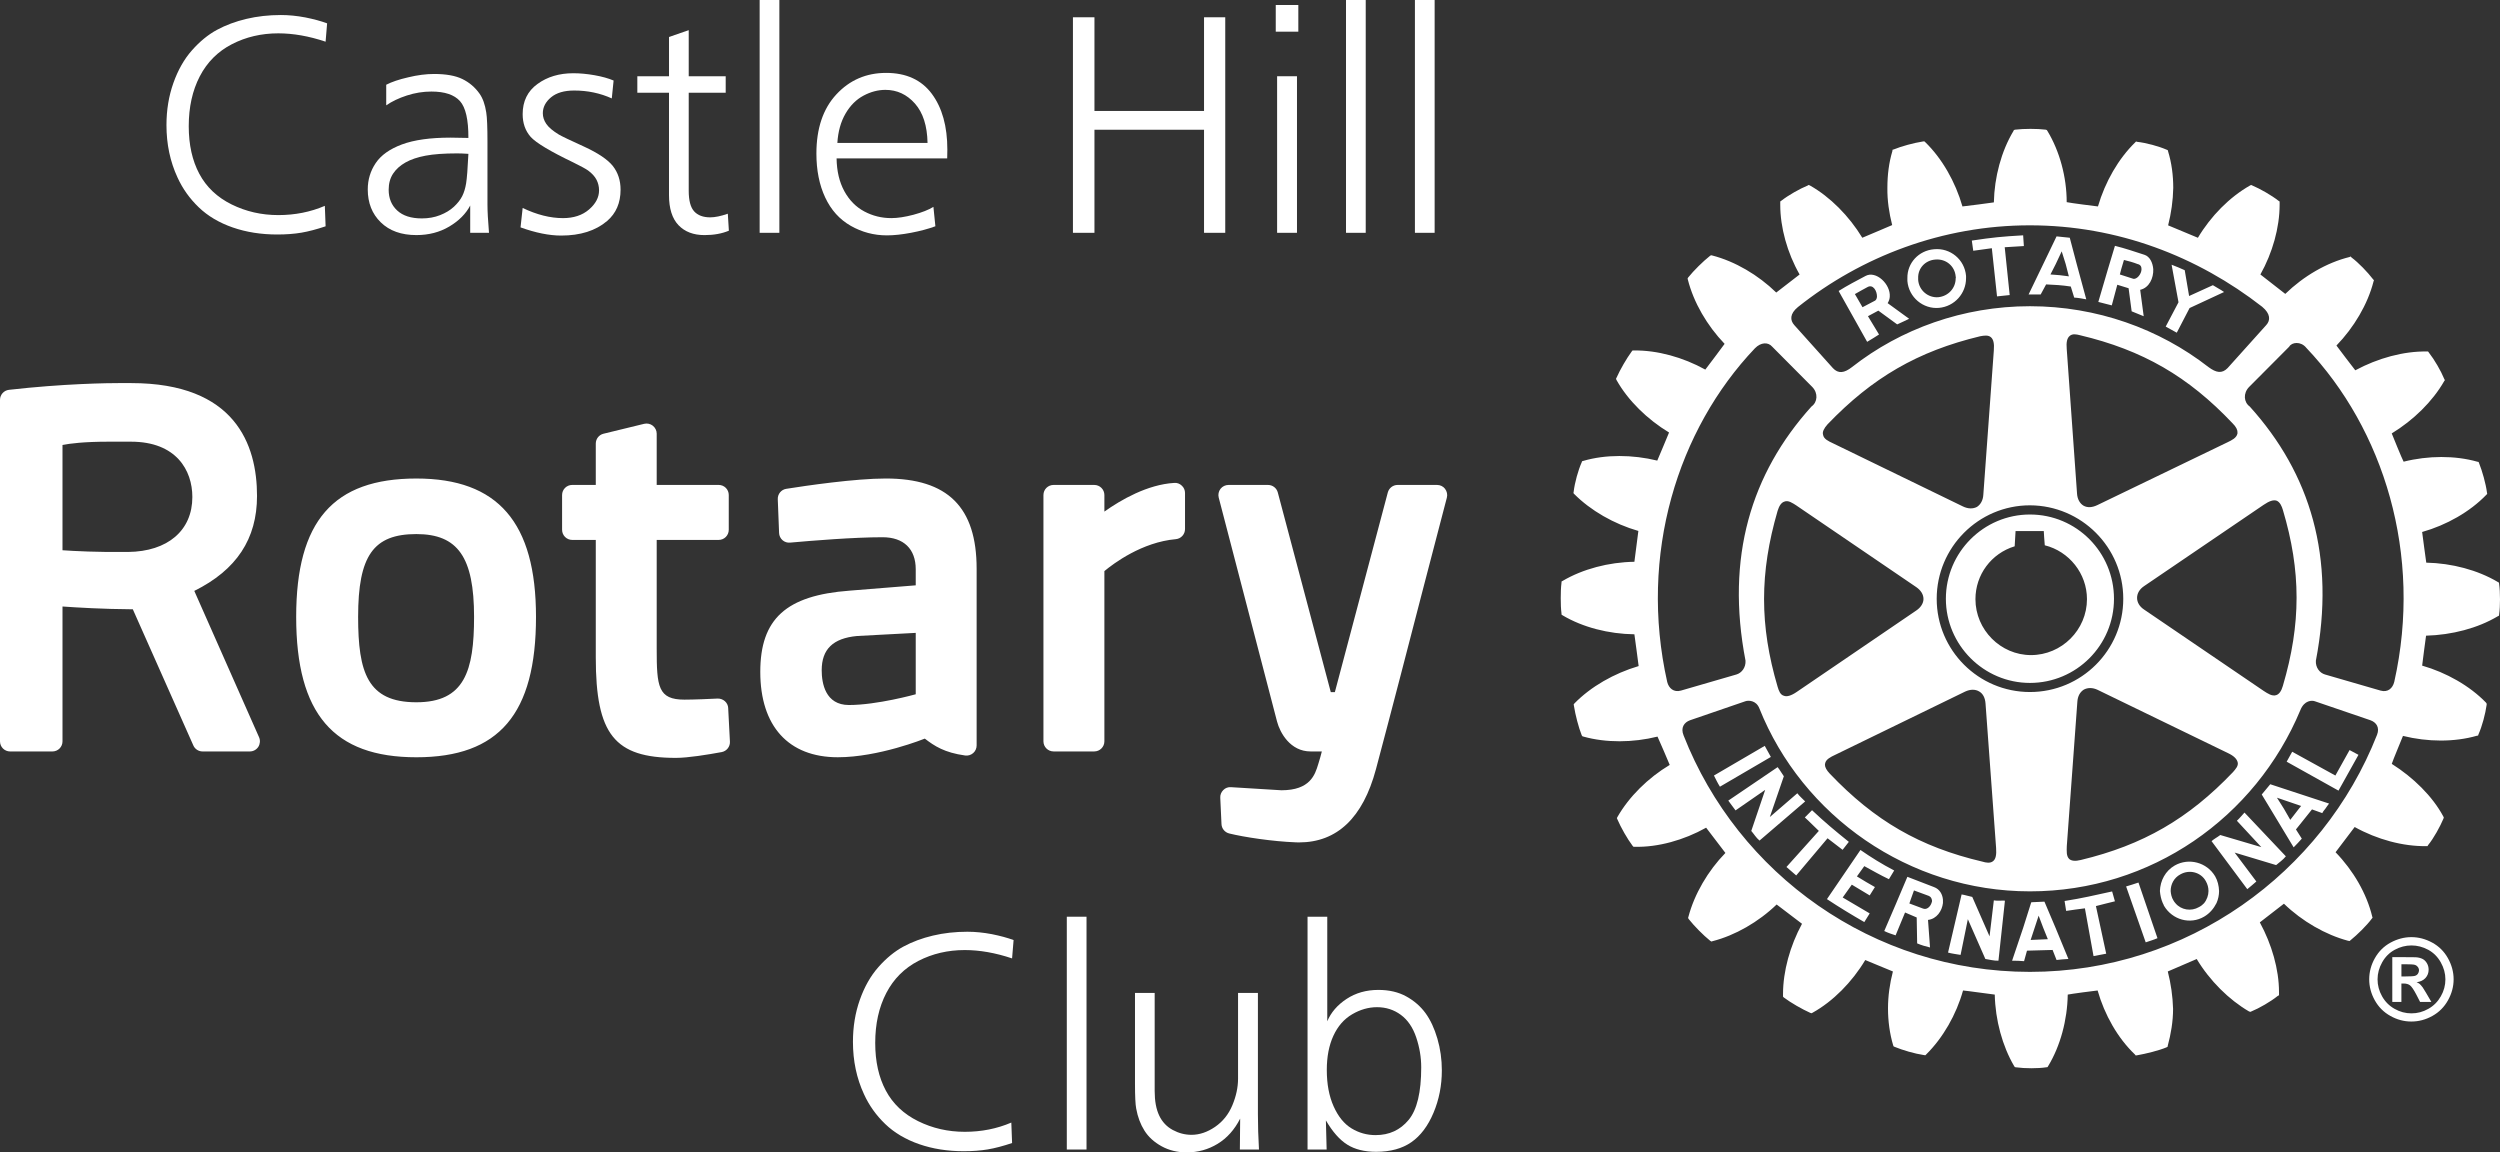
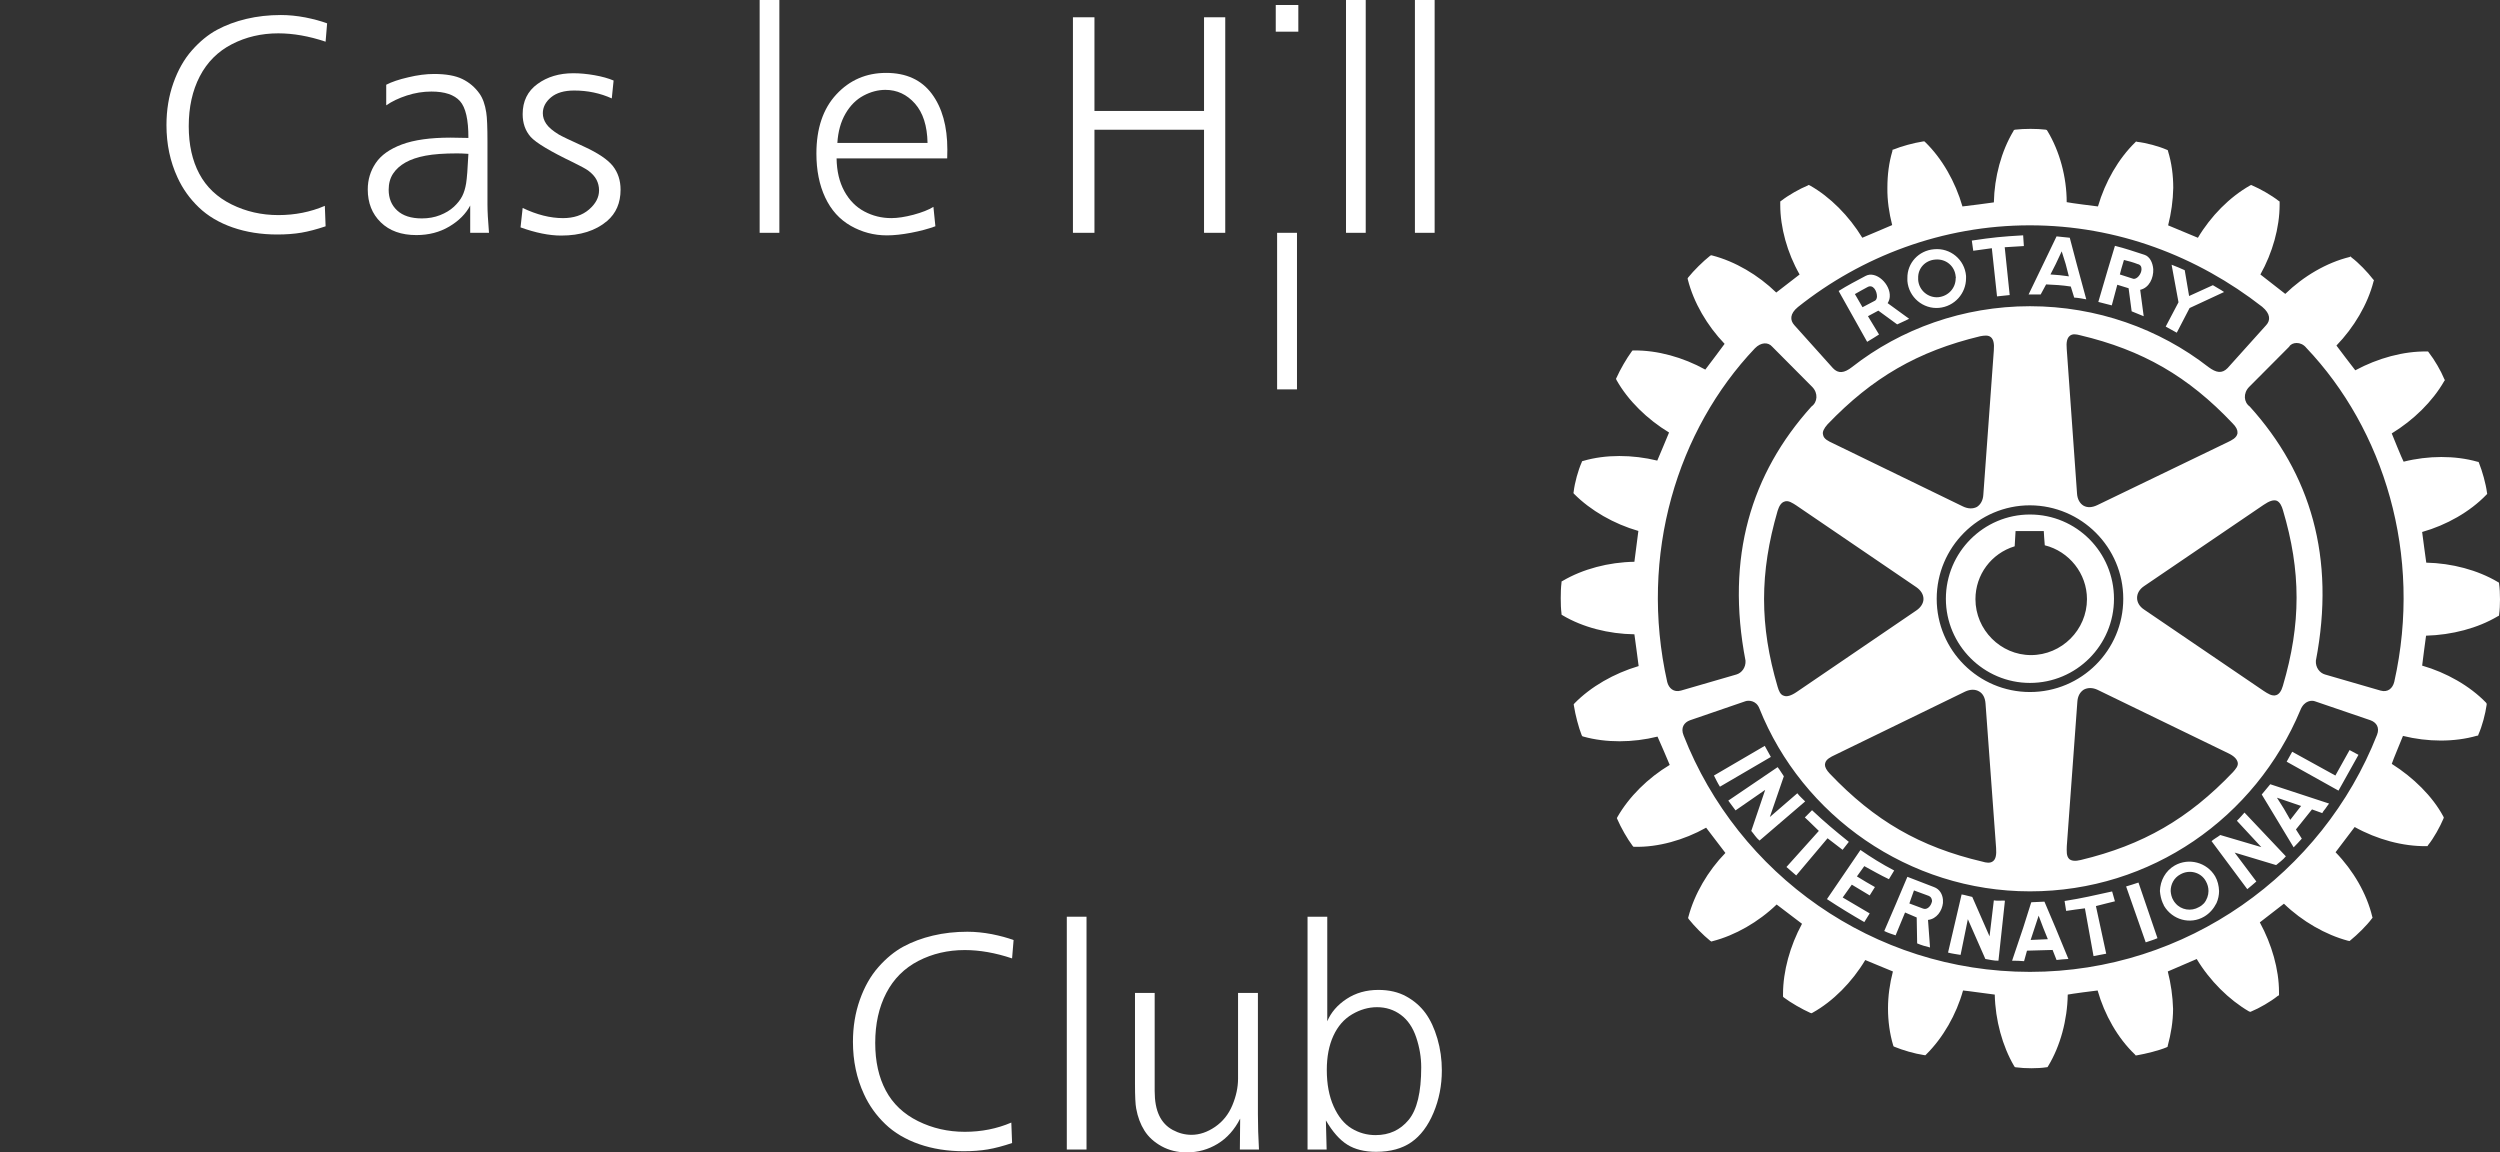
<svg xmlns="http://www.w3.org/2000/svg" id="uuid-1dd879d7-c3af-4eb0-bbff-5d75dc6910fc" data-name="Layer_2" viewBox="0 0 165.103 76.106">
  <rect x="0" y="0" width="165.103" height="76.106" fill="#333333" stroke="none" />
  <defs>
    <style>
      .uuid-2acd3bfa-4a60-49a5-a6e7-ff8629b3dff5 {
        fill: #fff;
      }
    </style>
  </defs>
  <g id="uuid-95d63a90-1e9f-4cdd-b4d1-18007fbc2311" data-name="Layer_1">
    <g>
      <path class="uuid-2acd3bfa-4a60-49a5-a6e7-ff8629b3dff5" d="M21.603,1.541l-.1,1.212c-1.095-.367-2.136-.551-3.123-.551-1.115,0-2.136.238-3.063.716s-1.635,1.185-2.122,2.122-.73,2.037-.73,3.298c0,1.222.233,2.27.7,3.144s1.177,1.546,2.127,2.017c.951.471,1.98.706,3.089.706,1.101,0,2.125-.204,3.072-.61l.051,1.351c-.595.2-1.128.341-1.602.421-.475.08-1.005.12-1.592.12-1.068,0-2.049-.155-2.943-.466s-1.642-.754-2.242-1.331-1.067-1.232-1.401-1.967c-.487-1.048-.73-2.202-.73-3.464,0-.987.151-1.912.455-2.772s.714-1.583,1.231-2.167,1.066-1.032,1.646-1.347c.581-.313,1.229-.556,1.947-.726.717-.17,1.477-.255,2.277-.255.521,0,1.061.054,1.621.16.561.113,1.038.243,1.432.39Z" />
      <path class="uuid-2acd3bfa-4a60-49a5-a6e7-ff8629b3dff5" d="M32.295,15.375h-1.242v-1.802c-.286.547-.747,1.01-1.381,1.387s-1.358.565-2.172.565c-.995,0-1.778-.28-2.353-.841s-.86-1.285-.86-2.173c0-.641.175-1.221.525-1.741.35-.521.927-.931,1.731-1.231.804-.3,1.877-.45,3.218-.45.193,0,.584.007,1.172.021.006-1.201-.179-2.013-.556-2.433-.378-.421-1.007-.631-1.888-.631-.547,0-1.087.087-1.621.261-.534.173-.987.39-1.361.65v-1.361c.36-.187.844-.351,1.451-.49.607-.147,1.178-.221,1.712-.221.787,0,1.409.112,1.867.335.457.224.832.543,1.126.956.22.308.37.725.45,1.252.054.326.08.974.08,1.941v4.154c0,.42.033,1.037.101,1.852ZM30.933,10.16c-.301-.021-.548-.03-.741-.03-.86,0-1.555.05-2.082.15-.534.1-.978.25-1.331.45-.354.2-.628.447-.821.74-.193.294-.29.647-.29,1.062,0,.567.188,1.024.565,1.371.377.348.919.521,1.627.521.434,0,.834-.071,1.201-.215.366-.144.672-.329.916-.556.243-.227.425-.459.545-.695.12-.237.207-.521.261-.852.053-.33.104-.979.15-1.946Z" />
      <path class="uuid-2acd3bfa-4a60-49a5-a6e7-ff8629b3dff5" d="M34.377,15.015l.14-1.281c.935.447,1.821.671,2.663.671.707,0,1.281-.19,1.721-.57.441-.381.661-.801.661-1.262,0-.254-.057-.488-.17-.706-.114-.217-.297-.418-.551-.605-.146-.106-.471-.283-.971-.53-1.528-.734-2.47-1.298-2.823-1.691-.354-.4-.53-.901-.53-1.502,0-.854.325-1.518.976-1.992.651-.474,1.44-.71,2.367-.71.441,0,.908.043,1.402.13.493.087.914.204,1.261.351l-.12,1.181c-.768-.347-1.595-.521-2.482-.521-.66,0-1.171.15-1.531.45-.36.301-.541.651-.541,1.052,0,.247.077.482.23.705.153.224.427.456.82.696.188.113.744.38,1.672.801.928.427,1.562.854,1.902,1.281.34.434.51.954.51,1.562,0,.874-.297,1.564-.891,2.071-.754.641-1.765.961-3.033.961-.787,0-1.682-.18-2.682-.54Z" />
-       <path class="uuid-2acd3bfa-4a60-49a5-a6e7-ff8629b3dff5" d="M44.182,6.126h-2.092v-1.091h2.092v-2.593l1.302-.45v3.043h2.442v1.091h-2.442v6.477c0,.641.12,1.093.36,1.356s.594.395,1.061.395c.313,0,.701-.08,1.161-.24l.07,1.121c-.461.194-.998.291-1.611.291-.728,0-1.3-.219-1.717-.656-.417-.437-.626-1.099-.626-1.986v-6.757Z" />
      <path class="uuid-2acd3bfa-4a60-49a5-a6e7-ff8629b3dff5" d="M50.168,15.375V0h1.302v15.375h-1.302Z" />
      <path class="uuid-2acd3bfa-4a60-49a5-a6e7-ff8629b3dff5" d="M62.556,10.46h-7.307c.013.841.183,1.562.51,2.162s.768,1.048,1.321,1.342,1.147.44,1.782.44c.413,0,.9-.073,1.461-.221.567-.153,1.008-.326,1.321-.521l.13,1.281c-.474.174-1.011.317-1.611.431s-1.131.17-1.592.17c-.854,0-1.649-.21-2.387-.631-.737-.42-1.3-1.044-1.687-1.871-.388-.827-.581-1.795-.581-2.903,0-1.654.438-2.956,1.316-3.903s1.974-1.422,3.288-1.422c1.328,0,2.334.461,3.019,1.382.684.921,1.025,2.148,1.025,3.684,0,.134-.003.327-.01.58ZM55.3,9.439h5.956c-.021-1.128-.298-1.994-.831-2.598-.534-.604-1.185-.906-1.952-.906-.487,0-.97.127-1.446.381-.478.254-.873.648-1.187,1.186-.313.538-.494,1.184-.54,1.938Z" />
      <path class="uuid-2acd3bfa-4a60-49a5-a6e7-ff8629b3dff5" d="M79.516,1.141h1.401v14.234h-1.401v-6.807h-7.237v6.807h-1.421V1.141h1.421v6.187h7.237V1.141Z" />
-       <path class="uuid-2acd3bfa-4a60-49a5-a6e7-ff8629b3dff5" d="M84.252,2.092V.33h1.491v1.762h-1.491ZM84.342,15.375V5.035h1.312v10.34h-1.312Z" />
+       <path class="uuid-2acd3bfa-4a60-49a5-a6e7-ff8629b3dff5" d="M84.252,2.092V.33h1.491v1.762h-1.491ZM84.342,15.375h1.312v10.34h-1.312Z" />
      <path class="uuid-2acd3bfa-4a60-49a5-a6e7-ff8629b3dff5" d="M88.892,15.375V0h1.302v15.375h-1.302Z" />
      <path class="uuid-2acd3bfa-4a60-49a5-a6e7-ff8629b3dff5" d="M93.443,15.375V0h1.302v15.375h-1.302Z" />
      <path class="uuid-2acd3bfa-4a60-49a5-a6e7-ff8629b3dff5" d="M66.939,62.082l-.1,1.212c-1.095-.367-2.136-.551-3.123-.551-1.115,0-2.136.238-3.063.716s-1.635,1.185-2.122,2.122-.73,2.037-.73,3.298c0,1.222.233,2.27.7,3.144s1.177,1.546,2.127,2.017c.951.471,1.98.706,3.089.706,1.101,0,2.125-.204,3.072-.61l.051,1.351c-.595.2-1.128.341-1.602.421-.475.08-1.005.12-1.592.12-1.068,0-2.049-.155-2.943-.466s-1.642-.754-2.242-1.331-1.067-1.232-1.401-1.967c-.487-1.048-.73-2.202-.73-3.464,0-.987.151-1.912.455-2.772s.714-1.583,1.231-2.167,1.066-1.032,1.646-1.347c.581-.313,1.229-.556,1.947-.726.717-.17,1.477-.255,2.277-.255.521,0,1.061.054,1.621.16.561.113,1.038.243,1.432.39Z" />
      <path class="uuid-2acd3bfa-4a60-49a5-a6e7-ff8629b3dff5" d="M70.453,75.916v-15.375h1.302v15.375h-1.302Z" />
      <path class="uuid-2acd3bfa-4a60-49a5-a6e7-ff8629b3dff5" d="M74.954,65.576h1.302v6.477c0,.66.1,1.201.3,1.621s.499.737.896.951c.397.214.81.32,1.236.32.527,0,1.046-.176,1.557-.525.511-.351.891-.826,1.142-1.427.25-.601.375-1.185.375-1.752v-5.665h1.312v8.018c0,.734.023,1.508.07,2.322h-1.262l.02-2.042c-.373.734-.87,1.29-1.491,1.667-.62.377-1.301.565-2.042.565-.614,0-1.166-.136-1.656-.405-.49-.271-.868-.614-1.131-1.031-.264-.417-.445-.902-.546-1.457-.054-.273-.08-.82-.08-1.641v-5.996Z" />
      <path class="uuid-2acd3bfa-4a60-49a5-a6e7-ff8629b3dff5" d="M87.563,73.994l.05,1.922h-1.261v-15.375h1.302v6.906c.246-.587.672-1.079,1.275-1.476.604-.397,1.303-.596,2.098-.596.714,0,1.329.144,1.847.431.517.286.939.653,1.267,1.101.326.447.588,1.008.785,1.682s.295,1.375.295,2.103c0,.994-.184,1.927-.55,2.797-.367.871-.854,1.519-1.462,1.942s-1.385.636-2.332.636c-.761,0-1.394-.157-1.896-.471-.504-.313-.977-.848-1.417-1.602ZM93.859,70.49c0-.66-.109-1.319-.33-1.977-.22-.657-.559-1.154-1.016-1.491s-.982-.506-1.576-.506c-.561,0-1.108.157-1.643.471-.533.313-.945.786-1.235,1.416-.291.631-.436,1.384-.436,2.258,0,.928.149,1.729.45,2.402s.694,1.159,1.182,1.456c.486.297,1.017.445,1.591.445.901,0,1.628-.335,2.183-1.006.554-.671.83-1.826.83-3.469Z" />
      <g>
-         <path class="uuid-2acd3bfa-4a60-49a5-a6e7-ff8629b3dff5" d="M48.09,46.767l.115,2.212c.017.33-.215.627-.542.689-.935.172-2.221.383-3.027.383-4.055,0-5.29-1.552-5.29-6.633v-7.761h-1.555c-.37,0-.67-.3-.67-.67v-2.296c0-.37.3-.666.67-.666h1.555v-2.73c0-.31.209-.579.508-.651l2.687-.655c.199-.047.408-.003.569.123.162.129.259.321.259.526v3.387h4.092c.371,0,.667.296.667.666v2.296c0,.37-.296.67-.667.67h-4.092v7.196c0,2.49.087,3.352,1.834,3.352.644,0,1.65-.046,2.192-.072.36-.009.681.262.697.633M35.398,40.738c0,6.412-2.437,9.273-7.9,9.273s-7.938-2.861-7.938-9.273c0-6.318,2.449-9.136,7.938-9.136,5.389,0,7.9,2.901,7.9,9.136M31.308,40.738c0-3.937-1.07-5.467-3.81-5.467-2.84,0-3.847,1.429-3.847,5.467,0,3.66.612,5.641,3.847,5.641,3.184,0,3.81-2.068,3.81-5.641M95.435,32.284c-.124-.164-.318-.258-.528-.258h-2.608c-.302,0-.566.203-.646.495l-3.497,13.189h-.269l-3.5-13.189c-.078-.292-.343-.495-.647-.495h-2.605c-.208,0-.404.094-.532.258-.125.165-.169.377-.118.575l3.852,14.79c.192.734.87,1.977,2.213,1.977h.746c-.064.246-.134.512-.208.739l-.034.112c-.209.682-.523,1.713-2.426,1.713l-3.333-.204c-.188-.016-.373.053-.504.187-.138.136-.214.319-.203.508l.081,1.746c.013.293.22.543.509.616.983.243,2.857.527,4.399.586.074.005.141.005.212.005,2.514,0,4.219-1.627,5.079-4.829,1-3.749,2.248-8.574,3.16-12.097.413-1.585.768-2.952,1.024-3.925l.501-1.919c.053-.202.006-.414-.119-.579M17.109,48.688c.09.206.07.444-.05.635-.125.191-.334.304-.562.304h-3.12c-.263,0-.506-.156-.609-.398l-3.996-8.99c-1.988-.013-3.713-.119-4.644-.185v8.906c0,.37-.297.668-.666.668H.671c-.371,0-.671-.298-.671-.668v-22.552c0-.341.256-.627.596-.664,3.58-.405,6.443-.447,7.506-.447.367,0,.562.003.562.003,6.867,0,8.31,4.056,8.31,7.453,0,2.838-1.356,4.889-4.143,6.271l4.278,9.665ZM8.65,29.169h-1.471c-1.642,0-2.578.122-3.052.218v6.952c.785.055,2.295.135,4.328.113,2.622-.027,4.248-1.419,4.248-3.629,0-1.767-1.064-3.654-4.053-3.654M64.498,37.561v11.671c0,.194-.085.379-.229.504-.149.128-.343.185-.532.158-1.366-.192-2.016-.619-2.662-1.115-.027.011-3.049,1.231-5.749,1.231-3.251,0-5.116-2.052-5.116-5.638,0-3.502,1.706-5.052,5.894-5.364l4.372-.352v-1.061c0-1.343-.797-2.115-2.188-2.115-1.915,0-4.648.225-6.106.355-.182.019-.367-.039-.505-.161-.134-.118-.219-.293-.225-.474l-.087-2.232c-.014-.34.229-.635.562-.686,1.303-.208,4.547-.681,6.573-.681,4.093,0,5.998,1.896,5.998,5.959M56.595,42.003c-1.579.149-2.329.87-2.329,2.26,0,.854.236,2.297,1.801,2.297,1.858,0,4.382-.702,4.409-.71v-4.054l-3.881.206ZM77.55,31.892c-1.776.106-3.525,1.121-4.615,1.894v-1.094c0-.37-.299-.666-.67-.666h-2.685c-.37,0-.67.296-.67.666v16.266c0,.37.3.668.67.668h2.685c.37,0,.67-.298.67-.668v-11.242c.607-.505,2.482-1.912,4.716-2.109.343-.03.609-.319.609-.666v-2.384c0-.185-.074-.359-.212-.484-.132-.13-.316-.199-.499-.182" />
        <path class="uuid-2acd3bfa-4a60-49a5-a6e7-ff8629b3dff5" d="M120.692,55.362l-2.068,2.454-.645-.559,2.139-2.383c-.338-.314-.598-.597-.925-.889l.476-.478c.814.77,1.531,1.367,2.43,2.09l-.412.526c-.327-.256-.665-.503-.994-.763M116.546,49.257l-3.355,1.96c.12.235.249.51.396.737l3.363-1.965c-.164-.296-.257-.454-.404-.732M118.699,52.387l-1.818,1.571.926-2.692c-.164-.23-.239-.391-.411-.603l-3.258,2.21c.146.219.324.421.479.647l1.958-1.357-.919,2.713c.159.179.32.454.545.636l3.014-2.585c-.167-.178-.369-.337-.517-.539M123.122,57.201c.529.288,1.047.588,1.625.862l.348-.575c-.802-.414-1.554-.887-2.228-1.355l-2.213,3.246c.839.555,1.606,1.019,2.467,1.516l.356-.573-1.783-1.051.602-.847,1.181.71.345-.552c-.38-.209-.775-.449-1.189-.703l.488-.68ZM134.06,45.101c-3.056,0-5.552-2.507-5.552-5.556,0-3.071,2.497-5.566,5.552-5.566,3.077,0,5.55,2.495,5.55,5.566s-2.486,5.556-5.55,5.556M134.13,43.263c2.027,0,3.696-1.666,3.696-3.696,0-1.686-1.173-3.153-2.787-3.556-.021-.166-.065-.937-.065-.937h-1.864s-.043.837-.058,1.004c-1.548.47-2.591,1.88-2.591,3.489,0,2.03,1.666,3.696,3.669,3.696M125.966,18.557v-.183c-.02-1.005.75-1.833,1.763-1.914,1.071-.104,2.021.682,2.111,1.759v.156c0,1.004-.759,1.863-1.788,1.957-1.04.092-1.996-.691-2.086-1.774M126.678,18.488c.052.692.665,1.196,1.331,1.14.657-.068,1.147-.592,1.147-1.254.024-.033,0-.071,0-.114-.057-.696-.655-1.183-1.348-1.118-.659.049-1.154.57-1.13,1.232v.114ZM134.768,19.449c-.327-.003-.478-.003-.797-.003l.969-2.009.878-1.826.872.09.458,1.736.632,2.332c-.293-.055-.52-.099-.797-.115l-.226-.731c-.575-.089-1.095-.117-1.629-.14l-.36.666ZM135.414,18.126c.423.02.818.067,1.215.124l-.209-.813-.263-.838-.393.838-.35.689ZM131.543,16.392l.343,3.182.836-.088-.328-3.158,1.264-.078-.047-.709c-1.411.081-1.993.138-3.39.347l.094.673,1.229-.169ZM131.675,59.463l-.283,2.375-1.141-2.604c-.268-.052-.434-.121-.704-.164l-.896,3.84c.277.074.543.104.828.153l.48-2.359,1.156,2.628c.262.04.559.122.865.114l.428-3.966c-.224-.012-.492.024-.734-.017M154.231,51.217l-2.852-1.571-.365.657,3.423,1.911,1.319-2.364-.588-.315-.937,1.682ZM149.93,51.792l3.884,1.276c-.091.115-.163.225-.246.342-.068.087-.149.176-.202.289l-.679-.245-1.06,1.324.387.607c-.159.18-.336.375-.539.575l-1.538-2.55-.569-.94.562-.677ZM150.372,52.681l.46.728.421.734.569-.734.147-.183-1.597-.545ZM146.291,57.872c.165.291.246.628.259.972,0,.268-.057.544-.168.794-.182.361-.45.685-.825.902-.912.533-2.091.215-2.645-.723-.019-.054-.044-.113-.081-.178-.111-.25-.165-.525-.188-.794.024-.691.36-1.329.979-1.687.927-.525,2.122-.211,2.669.715M145.851,58.844c0-.234-.06-.443-.171-.644-.324-.603-1.092-.797-1.689-.454-.422.226-.638.655-.638,1.098.014.202.063.428.182.619.034.06.075.122.135.188.376.448,1.037.553,1.547.257.14-.069.251-.16.341-.257.187-.227.293-.529.293-.807M147.726,54.203l1.616,1.742-2.712-.8c-.226.171-.377.231-.576.405l2.36,3.172c.201-.157.41-.348.598-.508l-1.432-1.908,2.739.825c.189-.163.457-.347.642-.579l-2.732-2.889c-.146.159-.314.366-.502.541M165.103,39.567c0,.361-.016.725-.057,1.014l-.01.078-.084.043c-1.318.785-3.023,1.232-4.732,1.279-.041.216-.227,1.76-.258,1.977,1.594.459,3.139,1.33,4.216,2.443l.044.069v.071c-.084.607-.3,1.423-.539,1.952l-.027.084-.077.012c-1.495.43-3.255.414-4.884.011-.078.202-.679,1.637-.74,1.846,1.427.902,2.689,2.142,3.4,3.466l.036.074-.023.078c-.222.527-.639,1.289-1.013,1.747l-.04.069h-.094c-1.526.018-3.228-.435-4.716-1.263-.135.177-1.128,1.489-1.262,1.666,1.171,1.206,2.059,2.736,2.42,4.245l.024.078-.044.055c-.34.462-.966,1.074-1.42,1.44l-.054.047-.112-.022c-1.467-.391-3.019-1.279-4.224-2.444-.178.135-1.41,1.096-1.592,1.233.787,1.443,1.267,3.103,1.267,4.603v.209l-.092.052c-.454.366-1.208.803-1.747,1.023l-.054.022-.09-.029c-1.321-.769-2.587-2.023-3.452-3.461-.208.092-1.706.733-1.91.823.205.801.325,1.639.349,2.467,0,.836-.144,1.672-.349,2.428l-.011.075-.081.044c-.501.209-1.346.418-1.935.521l-.091.012-.05-.063c-1.138-1.082-2.008-2.621-2.466-4.229-.203.015-1.754.225-1.973.271-.027,1.686-.49,3.396-1.292,4.721l-.043.07-.092.012c-.539.082-1.401.082-1.989,0l-.073-.012-.052-.07c-.776-1.325-1.242-3.035-1.279-4.721-.231-.023-1.866-.256-2.094-.271-.446,1.598-1.326,3.128-2.433,4.223l-.059.056-.092-.014c-.607-.089-1.404-.323-1.939-.544l-.064-.031-.027-.068c-.226-.753-.342-1.598-.342-2.435,0-.82.116-1.642.324-2.443-.209-.09-1.622-.663-1.826-.755-.874,1.463-2.138,2.733-3.47,3.474l-.071.04-.084-.022c-.552-.247-1.28-.664-1.75-1.017l-.056-.057v-.159c0-1.519.462-3.19,1.254-4.653-.175-.136-1.494-1.138-1.675-1.274-1.208,1.164-2.747,2.042-4.234,2.423l-.076.024-.082-.053c-.455-.367-1.039-.958-1.407-1.421l-.05-.081.022-.078c.395-1.499,1.285-3.03,2.443-4.219-.133-.18-1.131-1.473-1.272-1.668-1.471.825-3.19,1.301-4.715,1.262h-.081l-.053-.052c-.357-.472-.783-1.226-1.012-1.76l-.034-.08.034-.071c.768-1.345,2.023-2.586,3.456-3.445-.093-.221-.703-1.665-.807-1.869-1.628.405-3.399.417-4.889,0l-.073-.023-.044-.067c-.201-.502-.422-1.348-.513-1.943l-.017-.093.054-.07c1.083-1.105,2.607-1.979,4.237-2.462-.018-.228-.257-1.871-.281-2.098-1.701-.022-3.412-.462-4.742-1.253l-.068-.044-.005-.092c-.037-.276-.049-.637-.049-1.002,0-.358.011-.707.049-1.005l.005-.092.068-.037c1.33-.784,3.041-1.239,4.742-1.264.035-.224.237-1.821.263-2.036-1.613-.463-3.151-1.345-4.244-2.446l-.045-.054.015-.085c.071-.614.302-1.435.53-1.944l.025-.074.079-.023c1.472-.434,3.252-.421,4.888-.02.091-.199.688-1.639.778-1.855-1.444-.874-2.712-2.117-3.466-3.459l-.038-.085.038-.08c.238-.538.663-1.269.998-1.726l.055-.068h.092c1.544-.022,3.246.449,4.715,1.263.137-.165,1.139-1.519,1.275-1.7-1.165-1.214-2.047-2.736-2.428-4.244l-.017-.065.032-.066c.374-.468.992-1.075,1.443-1.432l.073-.045.069.013c1.517.389,3.047,1.291,4.238,2.45.173-.138,1.367-1.057,1.543-1.192-.82-1.436-1.278-3.11-1.278-4.598v-.224l.075-.053c.447-.35,1.203-.784,1.743-1.003l.057-.036.09.039c1.329.752,2.579,2.009,3.453,3.449.209-.078,1.76-.752,1.973-.837-.203-.802-.329-1.634-.316-2.458,0-.856.103-1.672.329-2.424l.011-.093.08-.021c.501-.209,1.336-.434,1.922-.524l.094-.012.068.059c1.106,1.076,1.988,2.617,2.453,4.242.227-.023,1.857-.229,2.075-.268.035-1.673.493-3.382,1.292-4.71l.034-.07.083-.023c.585-.069,1.445-.069,2.01,0l.075.023.047.07c.803,1.328,1.269,3.037,1.269,4.695.245.055,1.837.26,2.064.283.476-1.625,1.351-3.154,2.465-4.235l.051-.055.073.023c.607.067,1.429.292,1.956.523l.065.026.025.092c.228.745.338,1.557.338,2.4-.015.832-.135,1.67-.338,2.475.202.082,1.75.73,1.966.82.858-1.44,2.094-2.687,3.437-3.449l.077-.039.081.036c.532.226,1.277.653,1.734,1.013l.068.042v.208c0,1.525-.473,3.192-1.27,4.613.172.134,1.45,1.134,1.643,1.282,1.204-1.17,2.736-2.066,4.245-2.436l.067-.037.067.071c.454.337,1.067.974,1.414,1.431l.064.067-.027.078c-.384,1.509-1.292,3.04-2.451,4.237.135.185,1.097,1.452,1.245,1.635,1.501-.807,3.198-1.27,4.736-1.242h.071l.05.068c.374.477.801,1.217,1.009,1.726l.051.098-.051.074c-.763,1.332-2.019,2.565-3.459,3.444.087.218.673,1.664.785,1.867,1.615-.407,3.392-.416,4.863,0l.088.018.034.084c.205.511.444,1.342.522,1.953l.013.075-.061.06c-1.081,1.119-2.619,1.995-4.236,2.452.032.223.234,1.801.272,2.025,1.702.036,3.4.492,4.718,1.273l.084.05.01.08c.04.288.057.637.057,1.009M118.498,21.471l2.547,2.838c.356.383.748.336,1.264-.067,3.219-2.525,7.349-4.019,11.751-4.019s8.54,1.488,11.79,4.019c.509.376.89.45,1.263.067l2.55-2.838c.289-.314.289-.747-.264-1.209-4.274-3.327-9.55-5.381-15.348-5.381-5.765,0-11.115,2.054-15.313,5.396-.55.448-.525.88-.24,1.194M118.671,33.406c-.281-.182-.579-.389-.825-.28-.2.06-.346.269-.45.608-1.194,4.099-1.194,7.576,0,11.622.081.264.172.526.411.592.196.082.486,0,.863-.26l7.888-5.373c.293-.197.471-.477.471-.758,0-.305-.178-.574-.471-.779l-7.888-5.371ZM120.396,28.704c.036.288.364.435.65.569l8.595,4.176c.342.163.66.163.919.028.242-.158.399-.433.421-.799l.694-9.535c.038-.461-.027-.731-.192-.872-.182-.156-.451-.112-.71-.065-4.12.991-7.122,2.732-10.081,5.818-.239.27-.35.497-.296.681M120.521,50.507c0,.163.111.367.318.583,2.961,3.113,5.958,4.846,10.074,5.811.264.08.522.119.705-.024.186-.139.239-.425.207-.875,0-.014-.7-9.555-.7-9.555-.029-.361-.166-.638-.42-.783-.257-.151-.576-.151-.919.006l-8.586,4.179c-.299.14-.625.297-.669.578,0,.019-.01.055-.01.079M134.06,45.702c3.4,0,6.163-2.759,6.163-6.157s-2.763-6.161-6.163-6.173c-3.397,0-6.158,2.775-6.158,6.173s2.761,6.157,6.158,6.157M136.666,56.739c.146.115.384.148.751.056,4.107-.985,7.118-2.725,10.053-5.805.175-.202.367-.411.31-.643-.054-.222-.243-.423-.643-.612l-8.609-4.177c-.327-.154-.644-.154-.906-.017-.253.16-.408.431-.431.809l-.697,9.529c-.006.312-.043.668.171.86M149.503,45.633c.255.166.551.367.821.274.183-.056.34-.256.441-.617,1.205-4.085,1.205-7.574,0-11.61-.074-.253-.192-.515-.404-.61-.215-.077-.485.011-.871.273l-7.894,5.367c-.305.205-.461.486-.461.775,0,.288.155.568.461.77l7.907,5.379ZM147.763,28.552c.01-.163-.09-.369-.319-.594-2.933-3.102-5.944-4.837-10.075-5.819-.232-.06-.5-.115-.679.043-.185.148-.238.434-.201.862l.681,9.556c.022.362.185.649.427.795.265.15.582.122.911-.036l8.607-4.154c.275-.134.589-.28.649-.574,0-.019.01-.042,0-.079M111.015,45.606l3.663-1.063c.343-.101.626-.461.598-.909-1.314-6.822.356-12.353,4.355-16.786.405-.288.448-.88.061-1.285l-2.662-2.677c-.259-.296-.729-.296-1.133.116-5.104,5.371-7.681,13.614-5.791,22.042.105.404.425.701.908.562M156.551,47.567l-3.672-1.254c-.192-.072-.694-.072-.956.575-2.965,7.112-9.869,11.978-17.863,11.978s-15.034-4.979-17.872-12.09c-.212-.535-.727-.535-.923-.464l-3.652,1.254c-.397.143-.634.495-.427,1.002,3.587,9.154,12.508,15.616,22.873,15.616s19.323-6.506,22.923-15.654c.187-.479-.039-.82-.433-.963M152.307,22.966c-.359-.441-.956-.375-1.128-.068l-2.654,2.666c-.388.405-.35.997.052,1.285,4.005,4.433,5.68,9.952,4.366,16.786-.029.448.252.808.603.909l3.668,1.063c.489.139.802-.158.906-.576,1.888-8.413-.697-16.684-5.813-22.064M143.757,21.971l.845-1.627,2.279-1.059c-.24-.172-.499-.293-.74-.451l-1.57.715-.289-1.705c-.328-.155-.526-.224-.867-.362l.456,2.48-.846,1.607.731.402ZM139.486,58.872c-1.137.249-2.012.456-3.139.631l.104.655c.417-.066.798-.115,1.239-.171l.569,3.154.837-.158-.679-3.145c.431-.107.827-.215,1.255-.315l-.185-.651ZM128.315,59.424v.213c-.06.521-.413,1.05-.987,1.116l.133,1.819c-.266-.061-.566-.149-.85-.269l-.03-1.712-.769-.329-.624,1.51c-.252-.084-.504-.164-.75-.286l.79-1.837.095-.227.643-1.516,1.75.675c.39.139.569.486.599.84M127.582,59.424c-.024-.109-.068-.197-.202-.258l-.979-.361-.221.619-.078.227-.007.014.893.334c.245.109.481-.109.566-.348.029-.065.054-.147.029-.227M139.463,20.167c-.314-.09-.545-.129-.888-.227l.634-2.163.464-1.542c.669.166,1.305.383,1.942.59.36.111.553.518.589.952.024.589-.269,1.23-.864,1.363l.232,1.744c-.28-.116-.486-.202-.795-.324l-.202-1.524-.746-.23-.364,1.361ZM139.998,18.126l.874.282c.239.069.556-.305.556-.632,0-.156-.054-.293-.263-.339-.323-.125-.545-.18-.897-.269l-.18.608-.09.35ZM135.753,61.28l.846,2.051c-.277.012-.535.04-.782.068l-.261-.663-1.691.047-.193.694c-.271-.024-.523-.031-.791-.031l.73-2.166.519-1.643.025-.052.862-.039.044.104.692,1.63ZM135.242,62.026l-.302-.746-.306-.808-.266.808-.262.796,1.137-.05ZM140.411,58.542l1.294,3.692c.252-.087.522-.164.777-.275l-1.255-3.675c-.344.117-.502.164-.816.258M121.643,19.605l-.216-.389c.569-.36,1.18-.674,1.77-.989.694-.383,1.674.545,1.605,1.378-.013.147-.054.28-.14.415l1.42,1.033c-.268.125-.47.232-.79.371l-1.244-.909-.686.367.731,1.208c-.283.18-.454.292-.785.485l-1.664-2.97ZM122.499,19.422l.108.184.395.684.82-.431c.077-.038.121-.134.135-.253.016-.37-.252-.872-.641-.638-.302.159-.486.268-.817.454" />
-         <path class="uuid-2acd3bfa-4a60-49a5-a6e7-ff8629b3dff5" d="M158.593,64.486h.242c.347,0,.564-.014.647-.039.085-.023.152-.071.2-.14.044-.067.072-.145.072-.224,0-.086-.028-.158-.072-.219-.048-.065-.115-.115-.203-.144-.085-.028-.302-.04-.644-.04h-.242v.806ZM157.99,66.169v-2.959h.603c.562,0,.877.003.946.008.198.012.355.062.466.12.11.059.2.152.275.28.075.128.11.271.11.423,0,.215-.072.398-.21.549-.14.154-.336.244-.586.28.09.033.16.072.207.113.05.042.113.118.201.231.02.025.094.145.219.355l.349.599h-.744l-.248-.482c-.169-.322-.305-.524-.413-.609-.106-.082-.249-.124-.419-.124h-.154v1.216h-.603ZM159.256,62.438c-.383,0-.751.095-1.104.286-.352.19-.629.467-.831.828-.201.357-.304.733-.304,1.125s.098.765.297,1.118c.197.353.472.63.825.829.355.202.727.299,1.117.299.393,0,.761-.098,1.115-.299.355-.199.628-.478.826-.829.202-.354.3-.726.3-1.118s-.104-.768-.307-1.125c-.202-.36-.478-.638-.829-.828-.353-.19-.723-.286-1.105-.286M159.249,61.889c.478,0,.936.122,1.378.362.436.237.785.579,1.036,1.027.249.443.377.913.377,1.398s-.128.947-.373,1.387c-.245.439-.589.786-1.027,1.03-.441.246-.903.37-1.391.37-.481,0-.944-.121-1.385-.37-.441-.244-.785-.591-1.029-1.03-.245-.44-.37-.901-.37-1.387s.125-.958.375-1.398c.253-.449.597-.788,1.036-1.027.438-.237.899-.362,1.373-.362" />
      </g>
    </g>
  </g>
</svg>